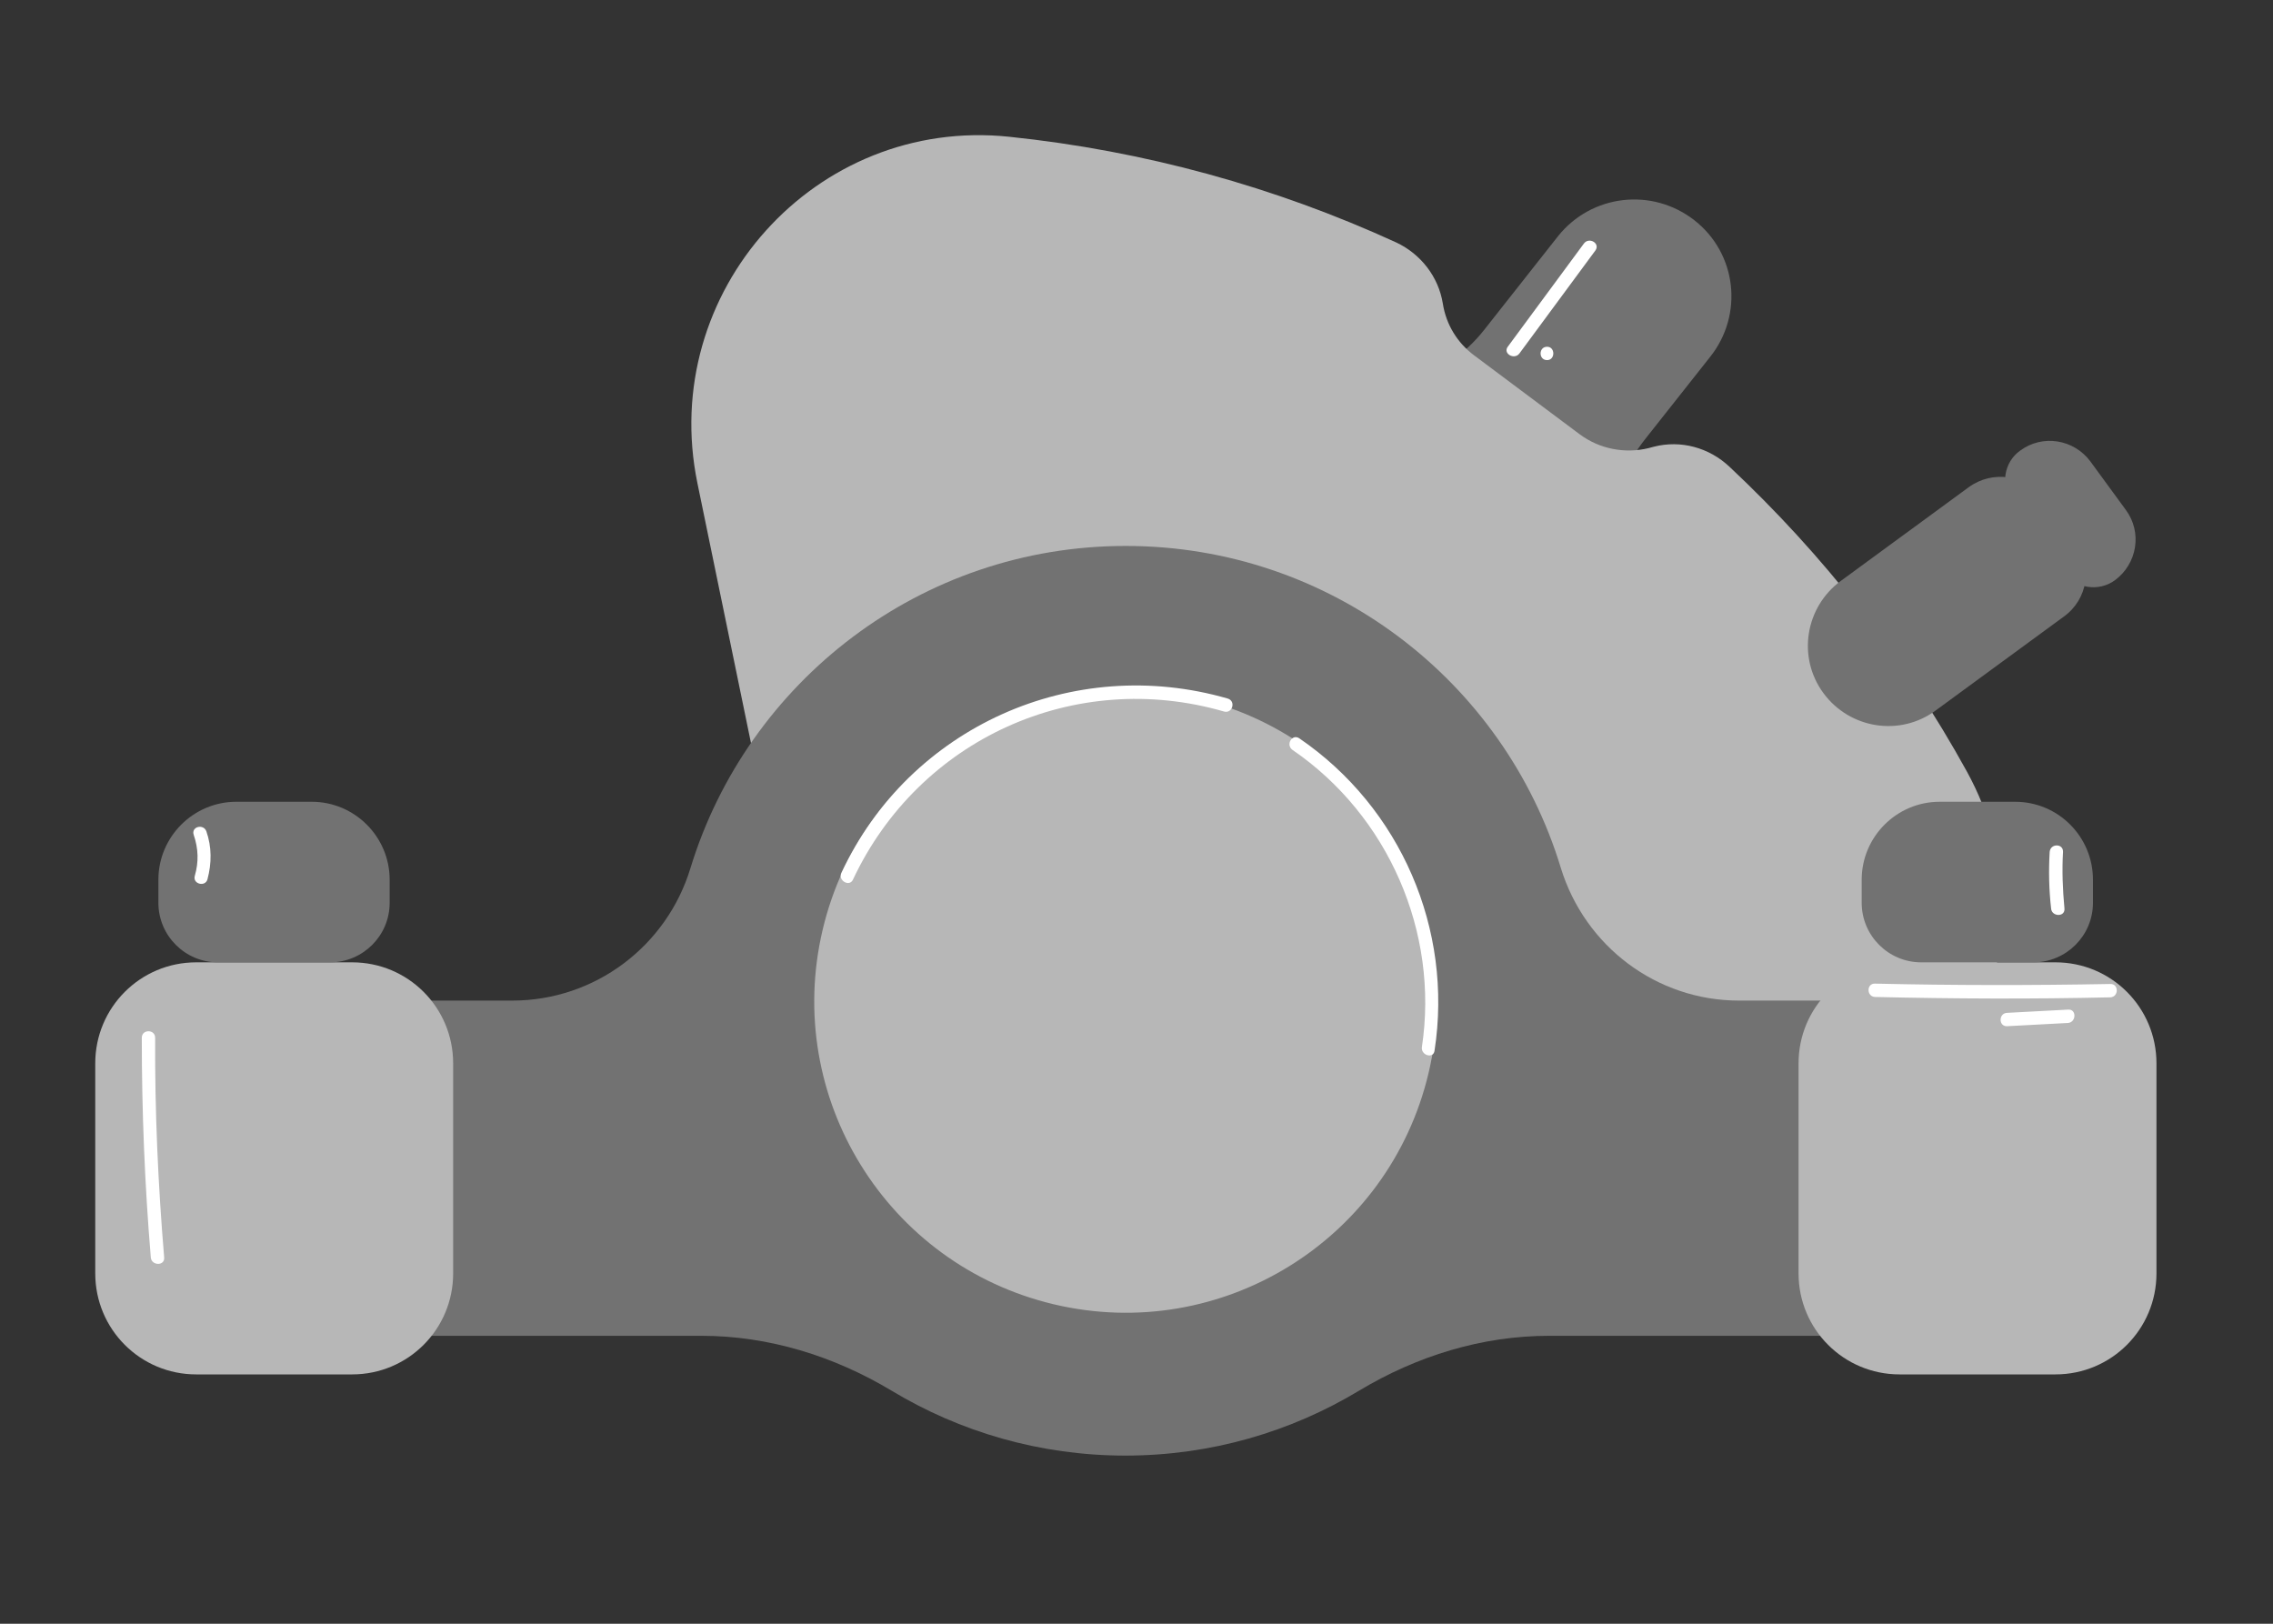
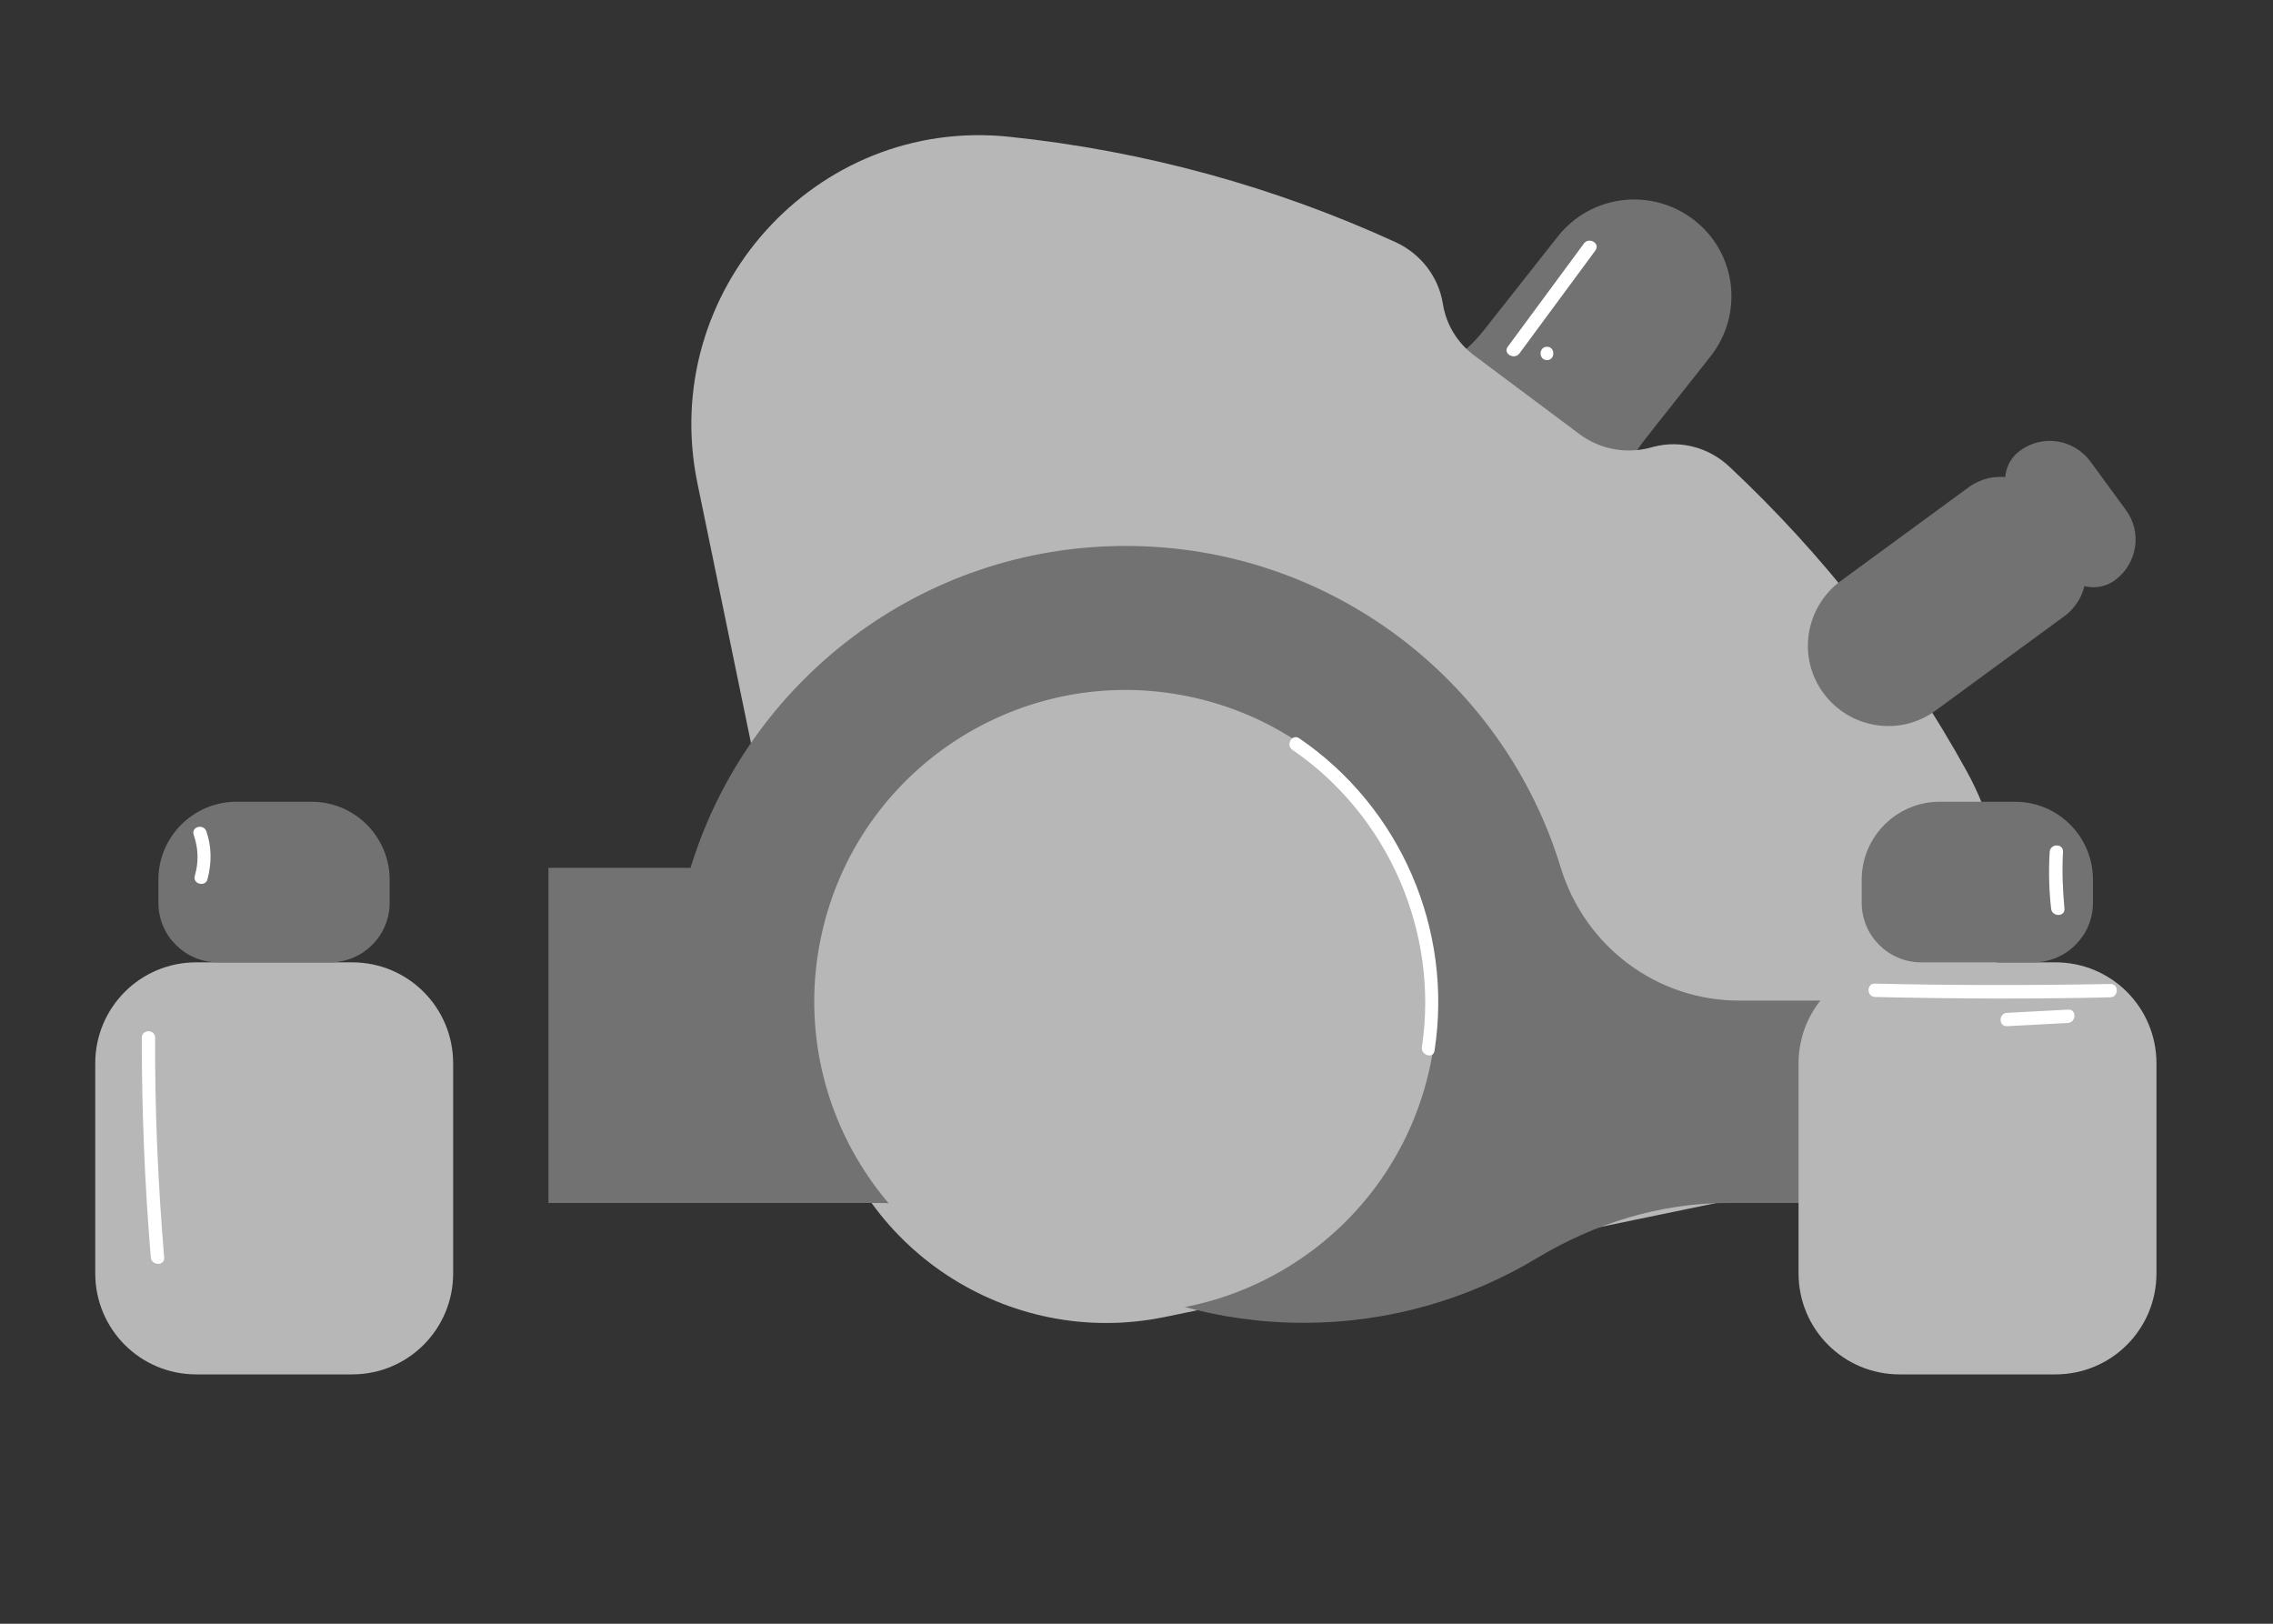
<svg xmlns="http://www.w3.org/2000/svg" version="1.1" id="Vrstva_1" x="0px" y="0px" viewBox="0 0 63 45" style="enable-background:new 0 0 63 45;" xml:space="preserve">
  <rect x="0" y="0" width="63" height="45" fill="#333333" stroke="none" />
  <style type="text/css">
	.st0{fill:#727272;}
	.st1{fill:#FFFFFF;}
	.st2{fill:#B7B7B7;}
</style>
  <path class="st0" d="M46.97,6.11L46.97,6.11c-1.17-0.92-2.86-0.73-3.79,0.44l-2.05,2.6c-1.03,1.3-2.71,1.88-4.34,1.57  c-1.05-0.2-2.15-0.25-3.27-0.15c-5.69,0.53-10.21,5.22-10.56,10.92c-0.42,7.05,5.39,12.85,12.44,12.4  c5.77-0.37,10.48-5.02,10.9-10.79c0.16-2.2-0.29-4.28-1.19-6.09c-0.78-1.57-0.61-3.45,0.48-4.83l1.81-2.29  C48.33,8.72,48.14,7.03,46.97,6.11z" />
  <path class="st1" d="M43.9,6.75c-0.7,0.95-1.41,1.91-2.11,2.86c-0.14,0.19,0.18,0.37,0.32,0.19c0.7-0.95,1.41-1.91,2.11-2.86  C44.36,6.74,44.04,6.56,43.9,6.75z" />
  <path class="st1" d="M42.88,9.61c-0.24,0-0.24,0.37,0,0.37C43.11,9.98,43.11,9.61,42.88,9.61z" />
  <g>
    <path class="st2" d="M45.84,12.38l-0.15,0.04c-0.66,0.16-1.36,0.02-1.9-0.38l-2.93-2.19c-0.47-0.35-0.78-0.86-0.87-1.44l0,0   c-0.12-0.74-0.61-1.37-1.29-1.69c-3.36-1.54-6.98-2.54-10.73-2.93c-5.37-0.56-9.73,4.3-8.64,9.6l3.48,16.88   c0.89,4.33,5.13,7.12,9.47,6.23l16.79-3.47c5.25-1.08,8.03-6.94,5.45-11.64c-1.75-3.18-3.99-6.02-6.58-8.45   C47.37,12.4,46.58,12.19,45.84,12.38z" />
    <g>
      <ellipse transform="matrix(0.23 -0.973 0.973 0.23 10.776 32.549)" class="st2" cx="25.95" cy="9.47" rx="2.94" ry="2.94" />
      <g>
        <path class="st2" d="M28.34,9.47c0,1.32-1.07,2.39-2.39,2.39c-1.32,0-2.39-1.07-2.39-2.39c0-1.32,1.07-2.39,2.39-2.39     C27.27,7.07,28.34,8.14,28.34,9.47z" />
        <path class="st2" d="M26.53,9.47c0,0.9-0.26,1.62-0.57,1.62c-0.32,0-0.57-0.73-0.57-1.62c0-0.9,0.26-1.62,0.57-1.62     C26.27,7.85,26.53,8.57,26.53,9.47z" />
        <path class="st2" d="M25.95,10.04c-0.9,0-1.62-0.26-1.62-0.57c0-0.32,0.73-0.57,1.62-0.57c0.9,0,1.62,0.26,1.62,0.57     C27.57,9.78,26.85,10.04,25.95,10.04z" />
      </g>
    </g>
    <g>
      <ellipse transform="matrix(0.23 -0.973 0.973 0.23 15.961 64.756)" class="st2" cx="48.89" cy="22.29" rx="2.94" ry="2.94" />
      <g>
        <path class="st2" d="M51.29,22.29c0,1.32-1.07,2.39-2.39,2.39c-1.32,0-2.39-1.07-2.39-2.39c0-1.32,1.07-2.39,2.39-2.39     C50.21,19.9,51.29,20.97,51.29,22.29z" />
        <path class="st2" d="M49.47,22.29c0,0.9-0.26,1.62-0.57,1.62c-0.32,0-0.57-0.73-0.57-1.62c0-0.9,0.26-1.62,0.57-1.62     C49.21,20.67,49.47,21.4,49.47,22.29z" />
        <path class="st2" d="M48.89,22.87c-0.9,0-1.62-0.26-1.62-0.57c0-0.32,0.73-0.57,1.62-0.57c0.9,0,1.62,0.26,1.62,0.57     C50.51,22.61,49.79,22.87,48.89,22.87z" />
      </g>
    </g>
    <path class="st2" d="M28.11,4.86c-2.61-0.12-5.52,0.56-6.67,3.17c-0.09,0.21,0.22,0.4,0.32,0.19c1.1-2.5,3.86-3.11,6.36-2.99   C28.34,5.23,28.34,4.87,28.11,4.86z" />
    <path class="st2" d="M34.95,6.18c-1.67-0.54-3.37-0.91-5.11-1.12c-0.23-0.03-0.23,0.34,0,0.37c1.71,0.21,3.37,0.58,5.01,1.11   C35.08,6.61,35.17,6.25,34.95,6.18z" />
    <path class="st2" d="M48.55,15.5c-0.4-0.61-1.17-1.29-1.9-1.47c-0.51-0.12-0.96,0.1-1.47,0.07c-0.79-0.04-1.49-0.57-2.1-1.01   c-0.19-0.14-0.37,0.18-0.19,0.32c0.67,0.49,1.42,1.02,2.28,1.06c0.54,0.03,1.06-0.18,1.59,0.01c0.55,0.2,1.15,0.73,1.47,1.2   C48.36,15.88,48.68,15.7,48.55,15.5z" />
    <path class="st2" d="M48.25,16.39c-0.24-0.22-0.48-0.44-0.71-0.65c-0.17-0.16-0.43,0.1-0.26,0.26c0.24,0.22,0.48,0.44,0.71,0.65   C48.17,16.8,48.43,16.55,48.25,16.39z" />
  </g>
  <g>
    <path class="st0" d="M57.53,15.03l-0.89-1.21c-0.48-0.66-1.41-0.8-2.07-0.32l-3.55,2.6c-0.99,0.73-1.21,2.12-0.48,3.11v0   c0.73,0.99,2.12,1.21,3.11,0.48l3.55-2.6C57.87,16.61,58.01,15.69,57.53,15.03z" />
    <path class="st0" d="M55.77,13.9l1.43,1.96c0.33,0.45,0.97,0.55,1.42,0.22l0,0c0.62-0.46,0.76-1.33,0.3-1.95l-0.98-1.34   c-0.46-0.62-1.33-0.76-1.95-0.3l0,0C55.54,12.81,55.44,13.45,55.77,13.9z" />
    <path class="st0" d="M56.81,14.86c-0.3-0.49-0.69-0.91-1.15-1.26c-0.19-0.14-0.37,0.18-0.19,0.32c0.41,0.31,0.75,0.69,1.02,1.13   C56.62,15.24,56.94,15.06,56.81,14.86z" />
    <path class="st0" d="M57.94,13.61c-0.15-0.24-0.31-0.47-0.46-0.71c-0.13-0.2-0.45-0.01-0.32,0.19c0.15,0.24,0.31,0.47,0.46,0.71   C57.75,13.99,58.07,13.81,57.94,13.61z" />
  </g>
-   <path class="st0" d="M52.14,27.73H48.2c-2.28,0-4.27-1.5-4.94-3.68c-1.57-5.17-6.38-8.92-12.06-8.92c-5.68,0-10.48,3.76-12.06,8.92  c-0.66,2.18-2.66,3.68-4.94,3.68h-3.94v9.29h9.18c1.86,0,3.67,0.56,5.27,1.52c1.89,1.14,4.11,1.8,6.48,1.8  c2.37,0,4.59-0.66,6.48-1.8c1.6-0.96,3.4-1.52,5.27-1.52h9.18V27.73z" />
+   <path class="st0" d="M52.14,27.73H48.2c-2.28,0-4.27-1.5-4.94-3.68c-1.57-5.17-6.38-8.92-12.06-8.92c-5.68,0-10.48,3.76-12.06,8.92  h-3.94v9.29h9.18c1.86,0,3.67,0.56,5.27,1.52c1.89,1.14,4.11,1.8,6.48,1.8  c2.37,0,4.59-0.66,6.48-1.8c1.6-0.96,3.4-1.52,5.27-1.52h9.18V27.73z" />
  <path class="st2" d="M5.44,26.67h4.32c1.55,0,2.8,1.25,2.8,2.8v5.82c0,1.55-1.25,2.8-2.8,2.8H5.44c-1.55,0-2.8-1.25-2.8-2.8v-5.82  C2.64,27.92,3.89,26.67,5.44,26.67z" />
  <path class="st2" d="M52.65,26.67h4.32c1.55,0,2.8,1.25,2.8,2.8v5.82c0,1.55-1.25,2.8-2.8,2.8h-4.32c-1.55,0-2.8-1.25-2.8-2.8v-5.82  C49.85,27.92,51.1,26.67,52.65,26.67z" />
  <ellipse transform="matrix(0.23 -0.973 0.973 0.23 -2.959 51.731)" class="st2" cx="31.2" cy="27.73" rx="8.63" ry="8.63" />
  <path class="st0" d="M8.64,22.22H6.55c-1.19,0-2.16,0.97-2.16,2.16v0.64c0,0.91,0.74,1.65,1.65,1.65h3.11  c0.91,0,1.65-0.74,1.65-1.65v-0.64C10.8,23.19,9.83,22.22,8.64,22.22z" />
  <path class="st0" d="M55.85,22.22h-2.09c-1.19,0-2.16,0.97-2.16,2.16v0.64c0,0.91,0.74,1.65,1.65,1.65h3.11  c0.91,0,1.65-0.74,1.65-1.65v-0.64C58.01,23.19,57.05,22.22,55.85,22.22z" />
  <path class="st1" d="M4.3,28.76c0-0.24-0.37-0.24-0.37,0c0,2.03,0.08,4.06,0.25,6.09c0.02,0.23,0.39,0.24,0.37,0  C4.38,32.82,4.29,30.79,4.3,28.76z" />
  <path class="st1" d="M5.72,23.04c-0.08-0.22-0.43-0.13-0.35,0.1c0.13,0.38,0.14,0.75,0.03,1.13c-0.07,0.23,0.29,0.32,0.35,0.1  C5.87,23.92,5.87,23.47,5.72,23.04z" />
-   <path class="st1" d="M34.03,19.36c-4.29-1.24-8.81,0.78-10.71,4.83c-0.1,0.21,0.22,0.4,0.32,0.19c1.83-3.9,6.15-5.86,10.29-4.66  C34.16,19.78,34.26,19.43,34.03,19.36z" />
  <path class="st1" d="M36.01,20.46c-0.2-0.13-0.38,0.18-0.19,0.32c2.66,1.82,4.07,5.06,3.59,8.24c-0.03,0.23,0.32,0.33,0.35,0.1  C40.28,25.76,38.82,22.38,36.01,20.46z" />
  <path class="st1" d="M57.18,23.61c0.01-0.24-0.35-0.24-0.37,0c-0.03,0.52-0.02,1.04,0.04,1.57c0.02,0.23,0.39,0.24,0.37,0  C57.17,24.65,57.15,24.13,57.18,23.61z" />
  <path class="st1" d="M58.49,27.27c-2.17,0.04-4.34,0.04-6.52-0.01c-0.24-0.01-0.24,0.36,0,0.37c2.17,0.05,4.34,0.06,6.52,0.01  C58.73,27.63,58.73,27.26,58.49,27.27z" />
  <path class="st1" d="M57.32,27.98c-0.56,0.03-1.13,0.06-1.69,0.09c-0.24,0.01-0.24,0.38,0,0.37c0.56-0.03,1.13-0.06,1.69-0.09  C57.55,28.33,57.56,27.96,57.32,27.98z" />
</svg>